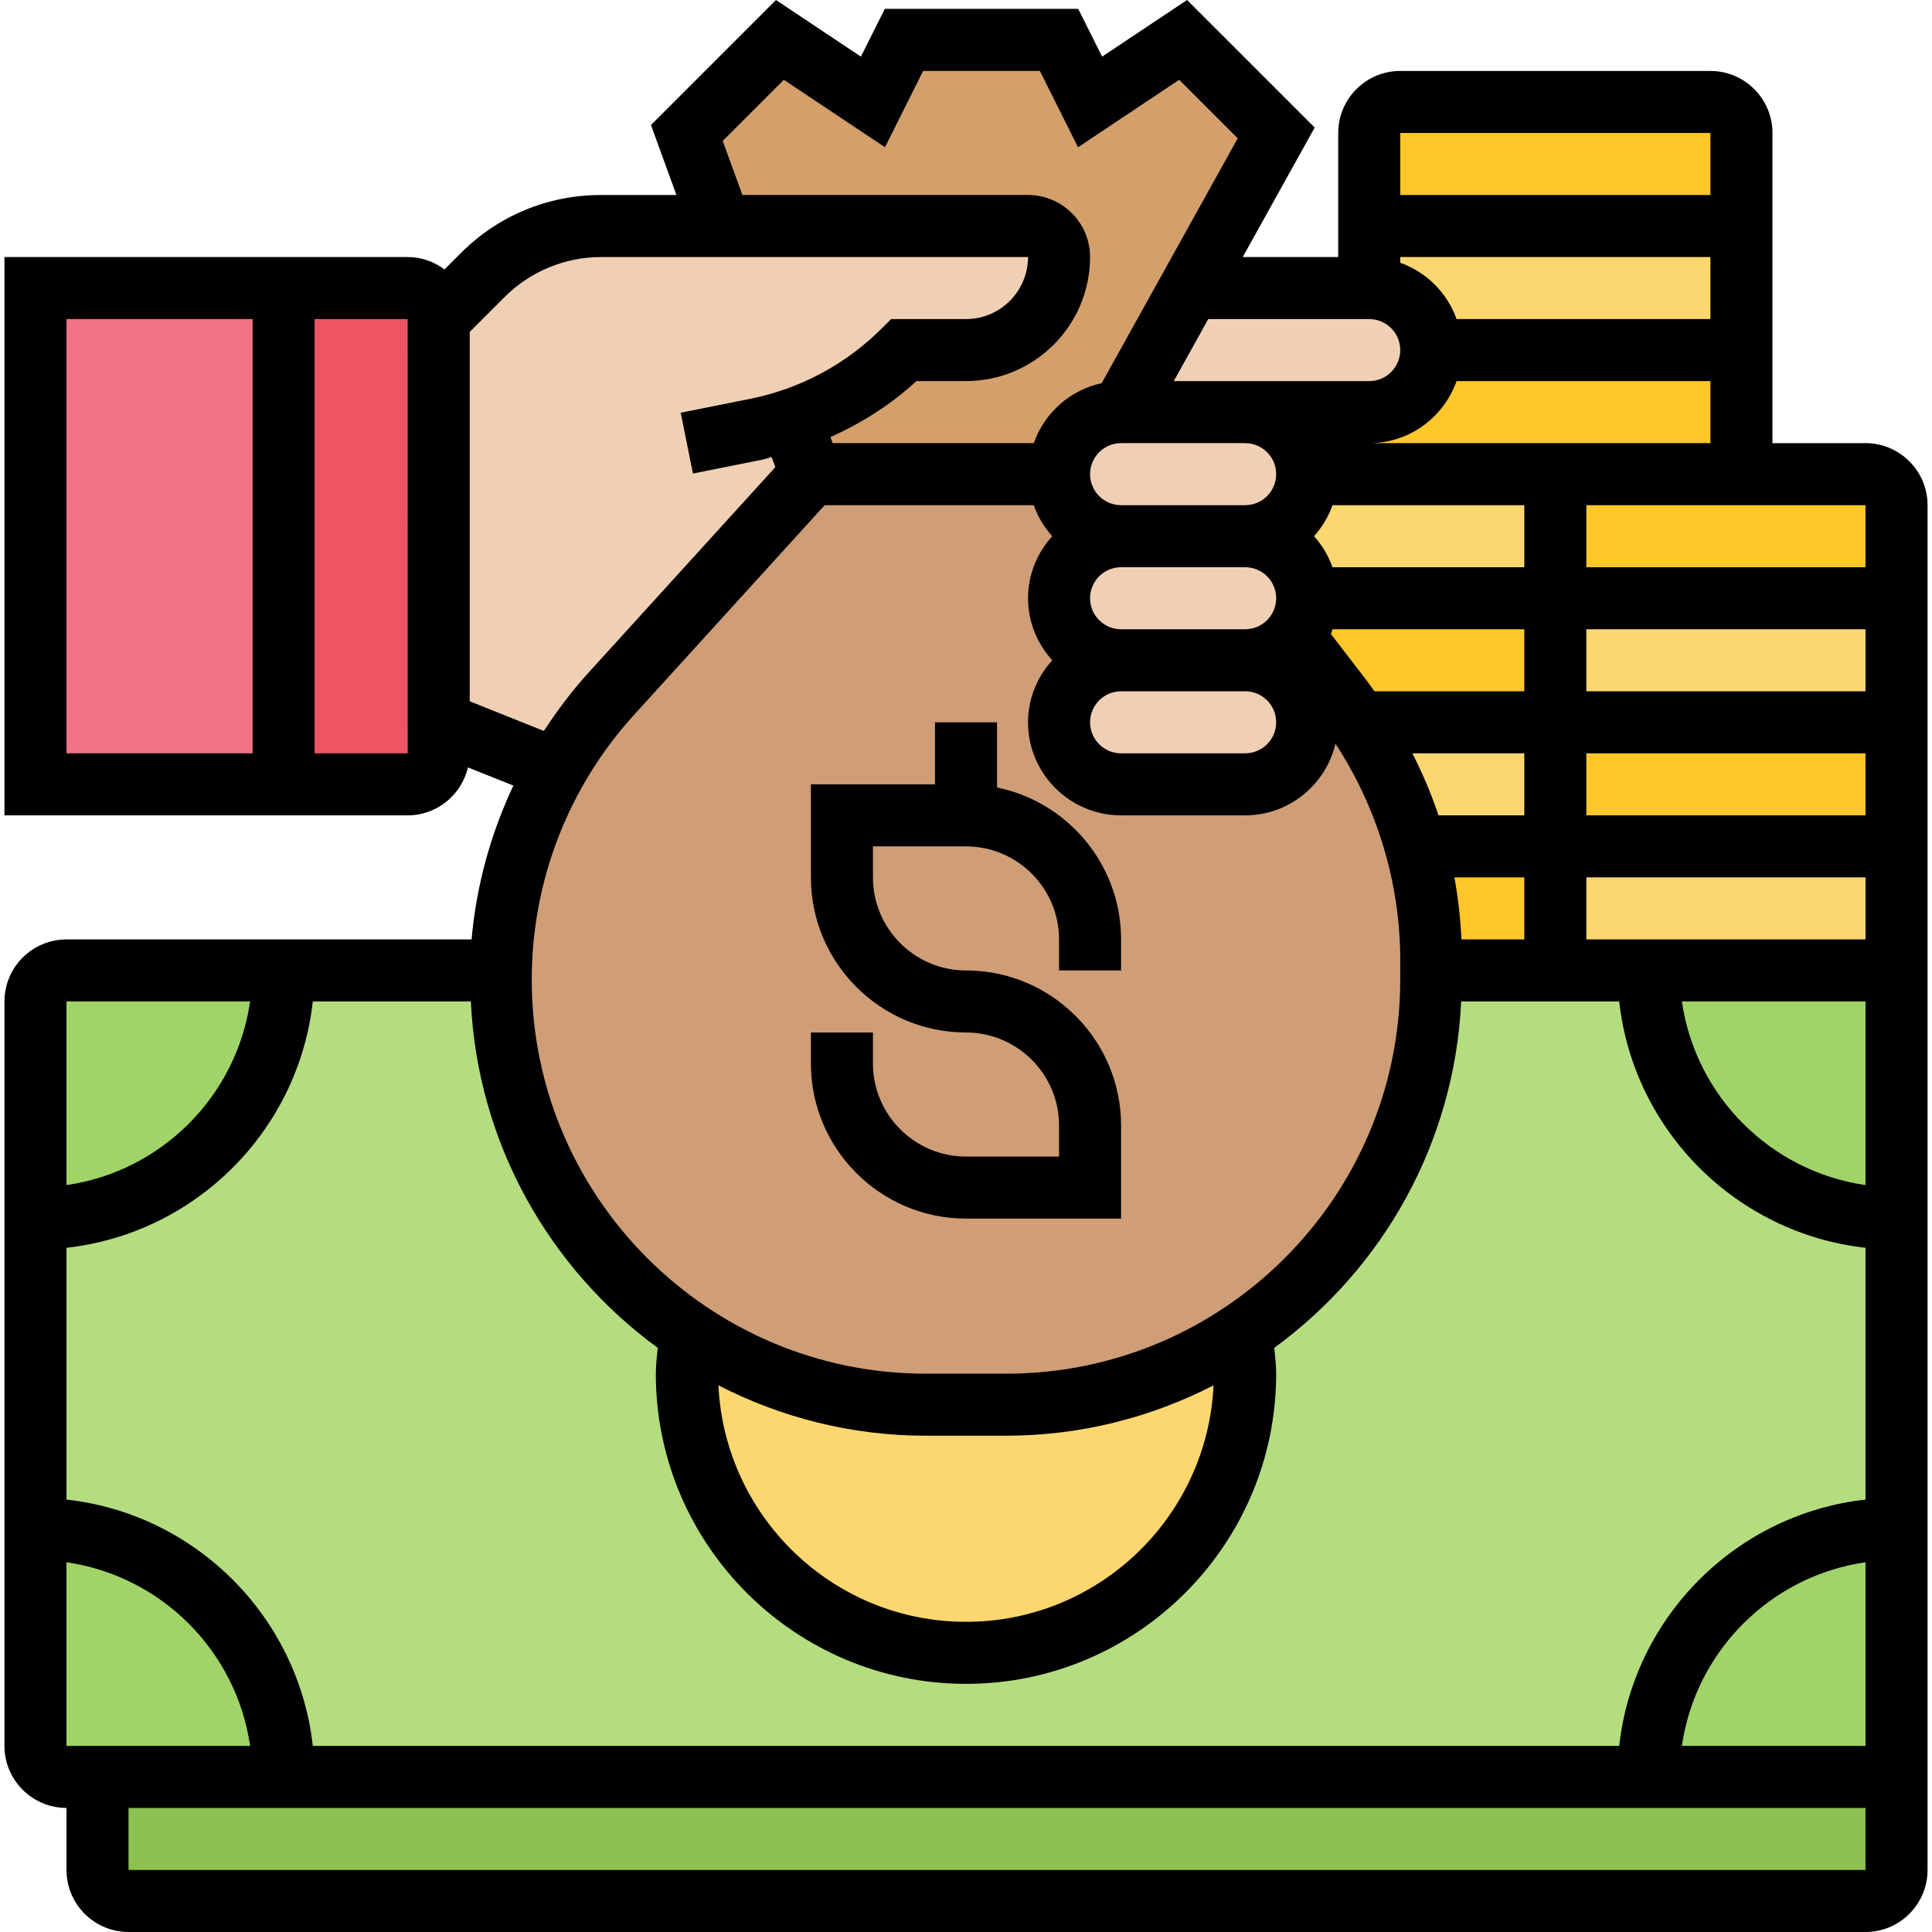
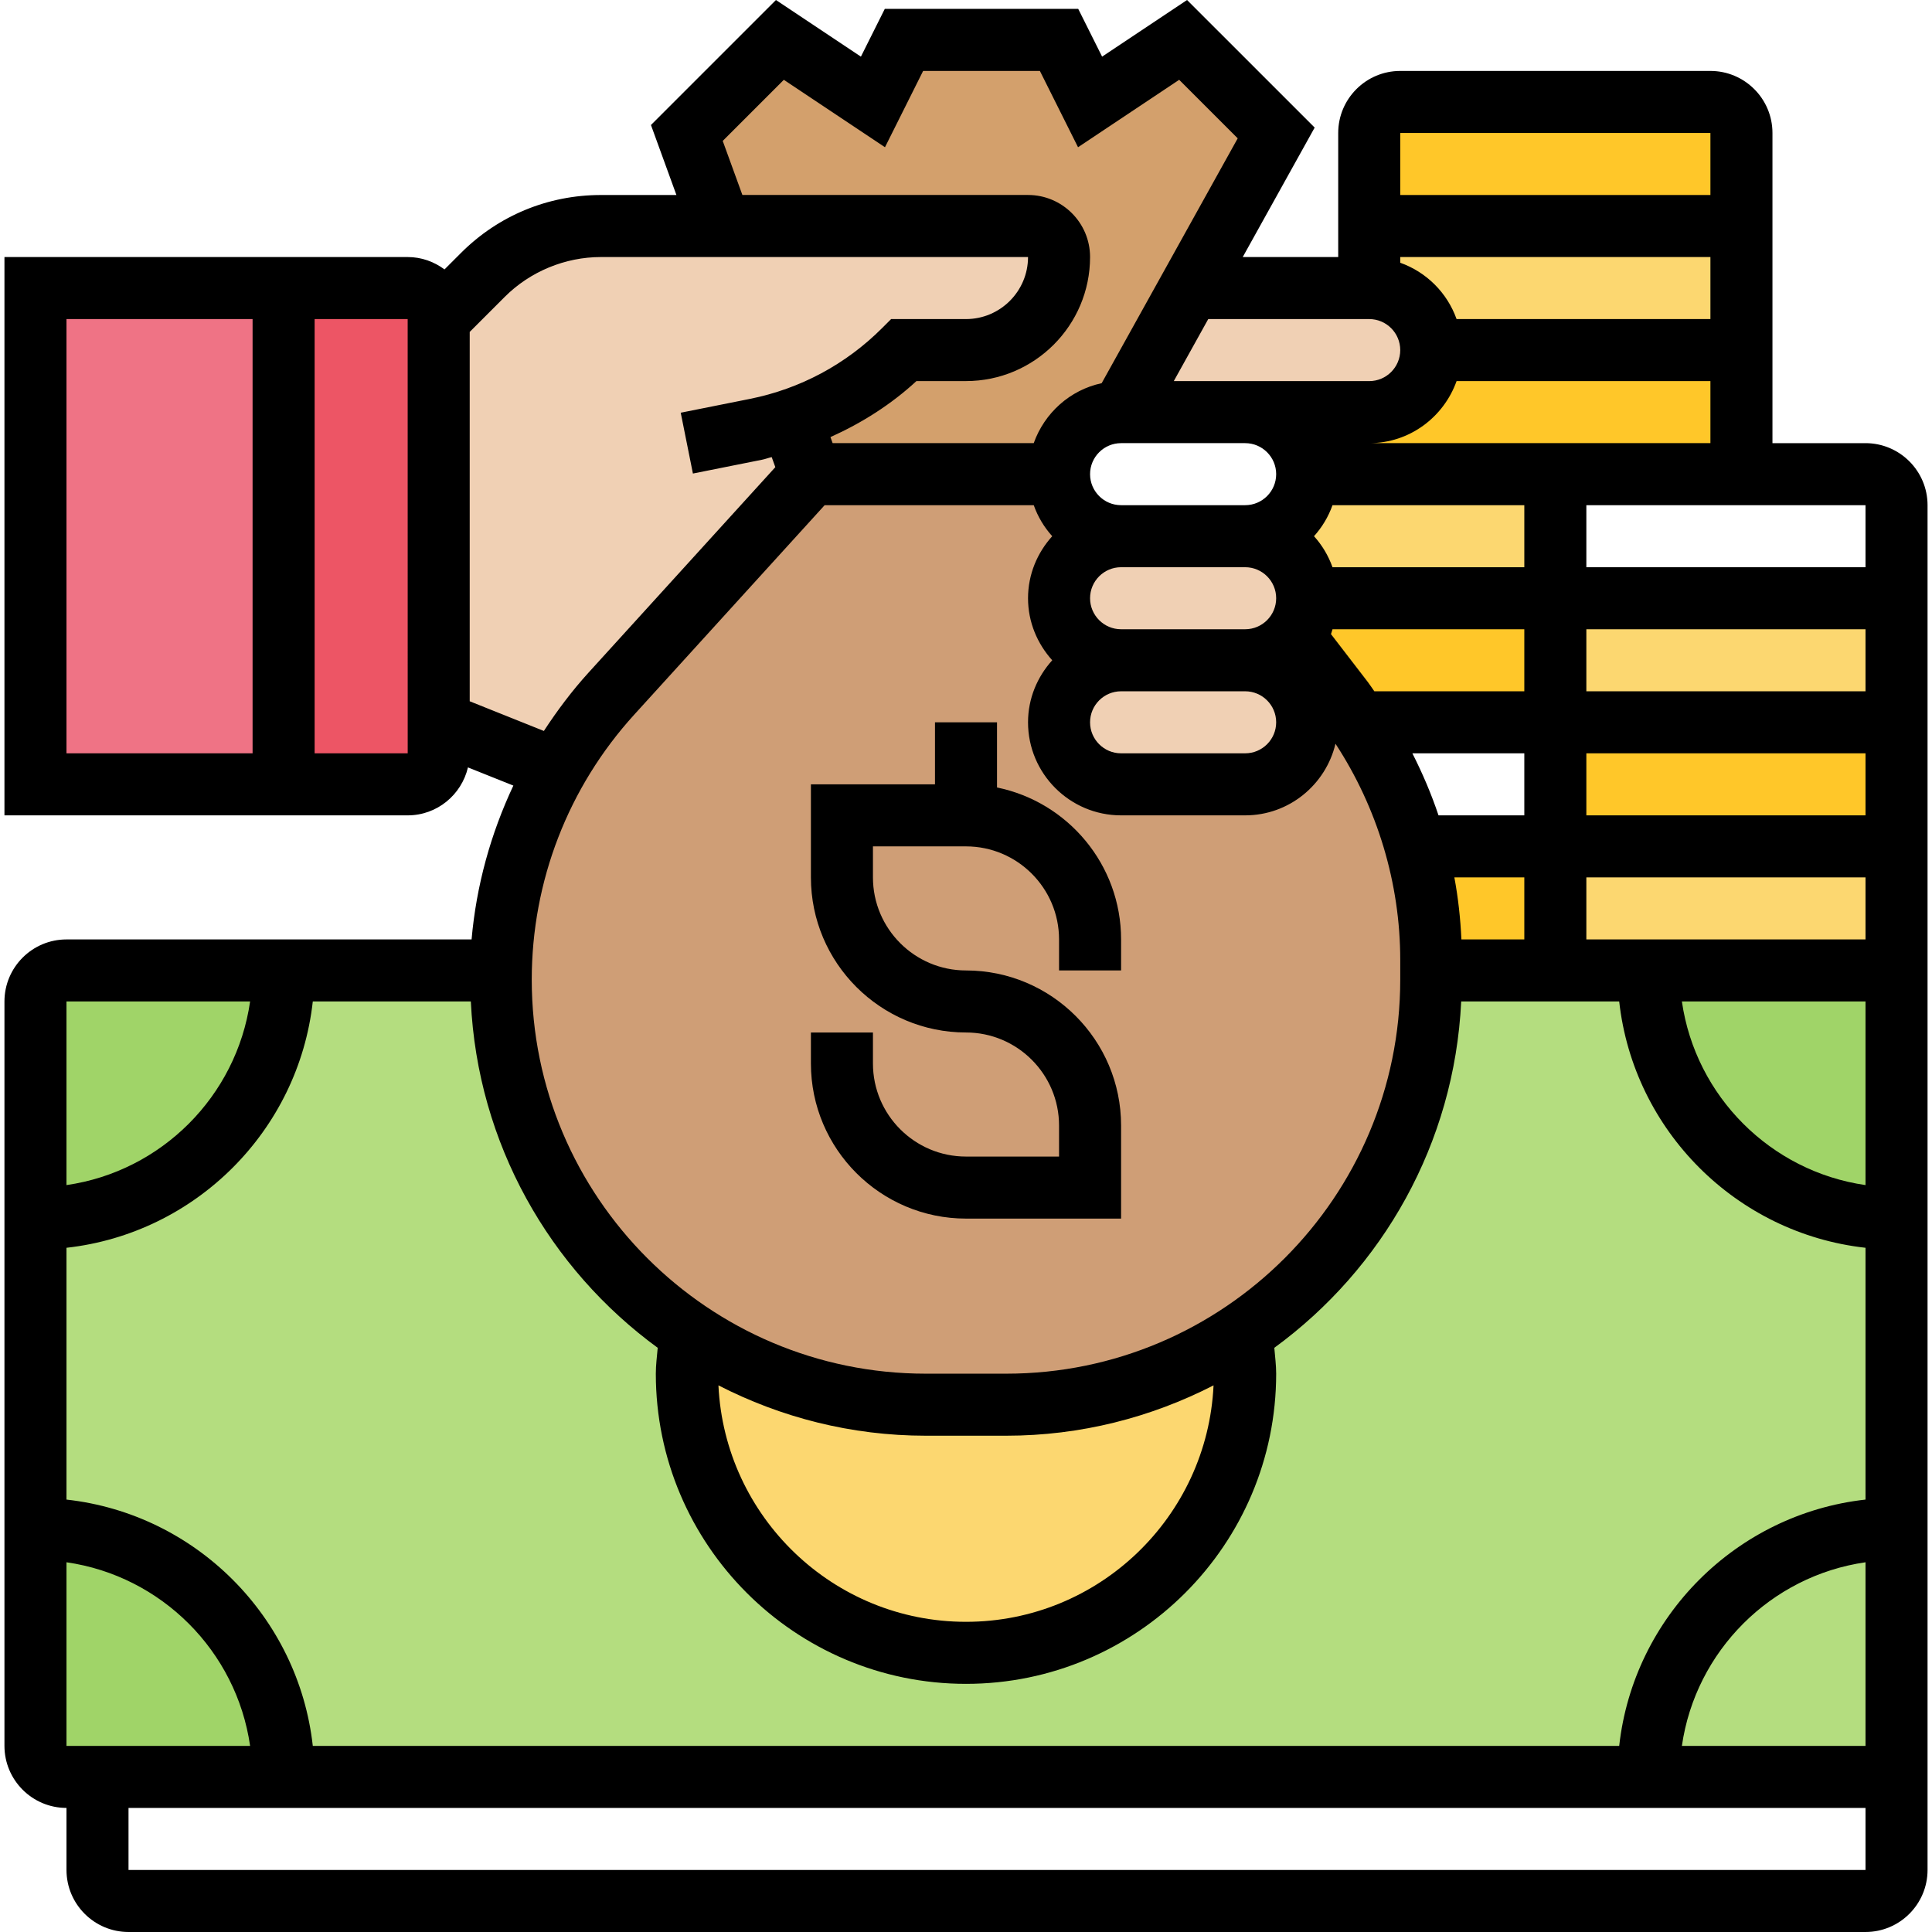
<svg xmlns="http://www.w3.org/2000/svg" id="_x33_0" enable-background="new 0 0 62 62.287" height="512" viewBox="0 0 62 62.287" width="512">
  <g>
    <g>
      <g>
-         <path d="m61 57.287v3c0 .55-.45 1-1 1h-56c-.55 0-1-.45-1-1v-3h6 44z" fill="#8cc152" />
-       </g>
+         </g>
      <g>
        <path d="m60 57.287h-58c-.552 0-1-.448-1-1v-24c0-.552.448-1 1-1h58c.552 0 1 .448 1 1v24c0 .552-.448 1-1 1z" fill="#b4dd7f" />
      </g>
      <g>
        <path d="m61 31.287v8c-4.42 0-8-3.58-8-8z" fill="#a0d468" />
      </g>
      <g>
-         <path d="m61 49.287v8h-8c0-4.42 3.58-8 8-8z" fill="#a0d468" />
-       </g>
+         </g>
      <g>
        <path d="m9 57.287h-6-1c-.55 0-1-.45-1-1v-7c4.42 0 8 3.58 8 8z" fill="#a0d468" />
      </g>
      <g>
-         <path d="m2 31.287h7c0 4.42-3.58 8-8 8v-7c0-.55.45-1 1-1z" fill="#a0d468" />
+         <path d="m2 31.287h7c0 4.42-3.58 8-8 8v-7z" fill="#a0d468" />
      </g>
      <g>
        <path d="m39.91 42.977c.06.43.09.87.09 1.31 0 4.97-4.03 9-9 9s-9-4.03-9-9c0-.44.03-.88.09-1.3 2.18 1.45 4.8 2.3 7.61 2.3h2.6c2.81 0 5.43-.85 7.61-2.31z" fill="#fcd770" />
      </g>
      <g>
        <path d="m61 27.287v4h-8-3v-4z" fill="#fcd770" />
      </g>
      <g>
        <path d="m50 19.287h11v4h-11z" fill="#fcd770" />
      </g>
      <g>
-         <path d="m50 23.287v4h-4.5c-.39-1.42-1.01-2.77-1.84-4z" fill="#fcd770" />
-       </g>
+         </g>
      <g>
        <path d="m50 15.287v4h-8c0-1.1-.9-2-2-2 .55 0 1.05-.22 1.41-.59.37-.36.59-.86.59-1.41z" fill="#fcd770" />
      </g>
      <g>
        <path d="m56 7.287v4h-10c0-1.1-.9-2-2-2v-2z" fill="#fcd770" />
      </g>
      <g>
-         <path d="m61 16.287v3h-11v-4h6 4c.55 0 1 .45 1 1z" fill="#ffc729" />
-       </g>
+         </g>
      <g>
        <path d="m50 23.287h11v4h-11z" fill="#ffc729" />
      </g>
      <g>
        <path d="m50 27.287v4h-4v-.34c0-1.24-.17-2.48-.5-3.66z" fill="#ffc729" />
      </g>
      <g>
        <path d="m50 19.287v4h-6.34c-.16-.24-.33-.47-.5-.69l-1.59-2.07c.27-.34.43-.77.43-1.24z" fill="#ffc729" />
      </g>
      <g>
        <path d="m56 11.287v4h-6-8c0-1.1-.9-2-2-2h4c.55 0 1.05-.22 1.41-.59.37-.36.59-.86.59-1.41z" fill="#ffc729" />
      </g>
      <g>
        <path d="m56 4.287v3h-12v-3c0-.55.45-1 1-1h10c.55 0 1 .45 1 1z" fill="#ffc729" />
      </g>
      <g>
        <path d="m46 31.287v.3c0 4.75-2.42 8.94-6.09 11.39-2.18 1.46-4.8 2.31-7.61 2.31h-2.6c-2.81 0-5.43-.85-7.61-2.3-3.67-2.46-6.09-6.65-6.09-11.4 0-.1 0-.2 0-.3.04-1.6.36-3.17.92-4.64.24-.64.53-1.25.88-1.84.49-.87 1.08-1.69 1.76-2.44l6.44-7.08h8c0 1.1.9 2 2 2-.55 0-1.05.22-1.41.59-.37.36-.59.86-.59 1.41 0 1.1.9 2 2 2-.55 0-1.05.22-1.41.59-.37.36-.59.86-.59 1.41 0 1.1.9 2 2 2h4c.55 0 1.05-.22 1.41-.59.37-.36.59-.86.59-1.41 0-1.1-.9-2-2-2 .55 0 1.05-.22 1.41-.59.06-.05.11-.11.16-.17l1.59 2.07c.17.22.34.45.5.69.83 1.23 1.45 2.58 1.84 4 .33 1.18.5 2.42.5 3.66z" fill="#cf9e76" />
      </g>
      <g>
        <path d="m44 9.287c1.1 0 2 .9 2 2 0 .55-.22 1.05-.59 1.41-.36.37-.86.59-1.41.59h-4-4l2.22-4z" fill="#f0d0b4" />
      </g>
      <g>
        <path d="m42 19.287c0 .47-.16.9-.43 1.24-.05.06-.1.12-.16.17-.36.37-.86.59-1.41.59h-4c-1.1 0-2-.9-2-2 0-.55.22-1.05.59-1.41.36-.37.86-.59 1.41-.59h4c1.1 0 2 .9 2 2z" fill="#f0d0b4" />
      </g>
      <g>
-         <path d="m40 13.287c1.1 0 2 .9 2 2 0 .55-.22 1.05-.59 1.41-.36.37-.86.59-1.41.59h-4c-1.1 0-2-.9-2-2 0-.55.22-1.05.59-1.41.36-.37.86-.59 1.41-.59z" fill="#f0d0b4" />
-       </g>
+         </g>
      <g>
        <path d="m40 21.287c1.1 0 2 .9 2 2 0 .55-.22 1.05-.59 1.41-.36.37-.86.59-1.41.59h-4c-1.1 0-2-.9-2-2 0-.55.22-1.05.59-1.41.36-.37.86-.59 1.41-.59z" fill="#f0d0b4" />
      </g>
      <g>
        <path d="m41 4.287-2.78 5-2.22 4c-.55 0-1.05.22-1.41.59-.37.36-.59.86-.59 1.41h-8l-.64-1.75v-.01c1.37-.45 2.62-1.22 3.64-2.24h2c.83 0 1.58-.34 2.12-.88s.88-1.29.88-2.12c0-.55-.45-1-1-1h-9.91l-1.09-3 3-3 3 2 1-2h5l1 2 3-2z" fill="#d3a06c" />
      </g>
      <g>
        <path d="m25.36 13.527v.01l.64 1.75-6.44 7.08c-.68.75-1.27 1.57-1.76 2.44l-3.8-1.52v-13l1.42-1.42c1.01-1.01 2.38-1.58 3.81-1.58h3.86 9.91c.55 0 1 .45 1 1 0 .83-.34 1.58-.88 2.12s-1.29.88-2.12.88h-2c-1.02 1.02-2.27 1.79-3.64 2.24z" fill="#f0d0b4" />
      </g>
      <g>
        <path d="m14 23.287v1c0 .55-.45 1-1 1h-4v-16h4c.55 0 1 .45 1 1z" fill="#ed5565" />
      </g>
      <g>
        <path d="m1 9.287h8v16h-8z" fill="#ef7385" />
      </g>
    </g>
    <g>
      <path d="m31 39.287h5v-3c0-2.757-2.243-5-5-5-1.654 0-3-1.346-3-3v-1h3c1.654 0 3 1.346 3 3v1h2v-1c0-2.414-1.721-4.434-4-4.899v-2.101h-2v2h-4v3c0 2.757 2.243 5 5 5 1.654 0 3 1.346 3 3v1h-3c-1.654 0-3-1.346-3-3v-1h-2v1c0 2.756 2.243 5 5 5z" />
      <path d="m60 14.287h-3v-10c0-1.103-.897-2-2-2h-10c-1.103 0-2 .897-2 2v4h-3.078l2.319-4.174-4.114-4.113-2.739 1.826-.77-1.54h-6.236l-.77 1.54-2.739-1.826-4.03 4.03.821 2.257h-2.435c-1.705 0-3.308.664-4.512 1.869l-.53.53c-.333-.248-.741-.399-1.187-.399h-13v18h13c.946 0 1.736-.662 1.943-1.546l1.464.586c-.732 1.555-1.195 3.229-1.347 4.96h-13.06c-1.103 0-2 .897-2 2v24c0 1.103.897 2 2 2v2c0 1.103.897 2 2 2h56c1.103 0 2-.897 2-2v-29-1-14c0-1.103-.897-2-2-2zm0 12h-9v-2h9zm0 11.92c-3.059-.441-5.479-2.861-5.92-5.92h5.92zm-7.941-5.92c.463 4.165 3.776 7.478 7.941 7.941v8.118c-4.165.463-7.478 3.776-7.941 7.941h-42.118c-.463-4.165-3.776-7.479-7.941-7.941v-8.118c4.165-.463 7.478-3.776 7.941-7.941h5.095c.218 4.585 2.538 8.619 6.025 11.166-.024.278-.061.555-.061.834 0 5.514 4.486 10 10 10s10-4.486 10-10c0-.278-.037-.556-.06-.834 3.487-2.546 5.806-6.58 6.025-11.166zm7.941 18.08v5.92h-5.92c.441-3.059 2.861-5.48 5.92-5.92zm-58 5.92v-5.92c3.059.441 5.479 2.861 5.92 5.92zm24.443-40h6.741c.133.374.335.711.596 1-.48.532-.78 1.229-.78 2s.301 1.468.78 2c-.48.532-.78 1.229-.78 2 0 1.654 1.346 3 3 3h4c1.415 0 2.598-.988 2.912-2.309 1.35 2.061 2.088 4.5 2.088 6.969v.637c0 7.004-5.698 12.703-12.702 12.703h-2.596c-7.004 0-12.702-5.699-12.702-12.703 0-3.167 1.173-6.201 3.304-8.544zm8.557-1c0-.551.448-1 1-1h4c.552 0 1 .449 1 1s-.448 1-1 1h-4c-.552 0-1-.449-1-1zm14 3h-6.184c-.133-.374-.335-.711-.596-1 .26-.289.463-.626.596-1h6.184zm-5.049 3.696-1.184-1.539c.021-.05.03-.105.049-.157h6.184v2h-4.835c-.073-.101-.138-.206-.214-.304zm-2.951 1.304c0 .551-.448 1-1 1h-4c-.552 0-1-.449-1-1s.448-1 1-1h4c.552 0 1 .448 1 1zm0-4c0 .551-.448 1-1 1h-4c-.552 0-1-.449-1-1s.448-1 1-1h4c.552 0 1 .448 1 1zm-11.298 27h2.596c2.407 0 4.675-.593 6.683-1.623-.199 4.236-3.697 7.623-7.981 7.623s-7.782-3.388-7.981-7.623c2.008 1.03 4.276 1.623 6.683 1.623zm17.27-16c-.031-.672-.104-1.34-.227-2h2.255v2zm-.738-4c-.23-.687-.515-1.354-.843-2h3.609v2zm13.766-4h-9v-2h9zm0-4h-9v-2h9zm-10-4h-1-5c1.302 0 2.402-.839 2.816-2h8.184v2zm5-4h-8.184c-.302-.848-.969-1.514-1.816-1.816v-.184h10zm0-6v2h-10v-2zm-11 6c.552 0 1 .449 1 1s-.448 1-1 1h-4-2.301l1.111-2zm-20.843-5.744 1.97-1.97 3.261 2.174 1.23-2.46h3.764l1.23 2.46 3.261-2.174 1.887 1.887-4.386 7.894c-1.023.218-1.844.962-2.19 1.932h-6.484l-.07-.194c1.009-.454 1.951-1.048 2.772-1.806h1.598c2.206 0 4-1.794 4-4 0-1.103-.897-2-2-2h-9.209zm-21.157 5.744h6v14h-6zm8 14v-14h3l.001 14zm5-1.678v-11.908l1.131-1.131c.815-.815 1.944-1.283 3.098-1.283h13.771c0 1.103-.897 2-2 2h-2.414l-.293.293c-1.168 1.168-2.642 1.957-4.263 2.281l-2.227.445.393 1.961 2.227-.445c.107-.021.207-.061.313-.085l.117.324-6.03 6.633c-.533.587-1.004 1.217-1.432 1.872zm-7.08 9.678c-.441 3.059-2.861 5.479-5.92 5.92v-5.92zm-3.92 28v-2h56v2zm47-30v-2h9v2z" />
    </g>
  </g>
</svg>